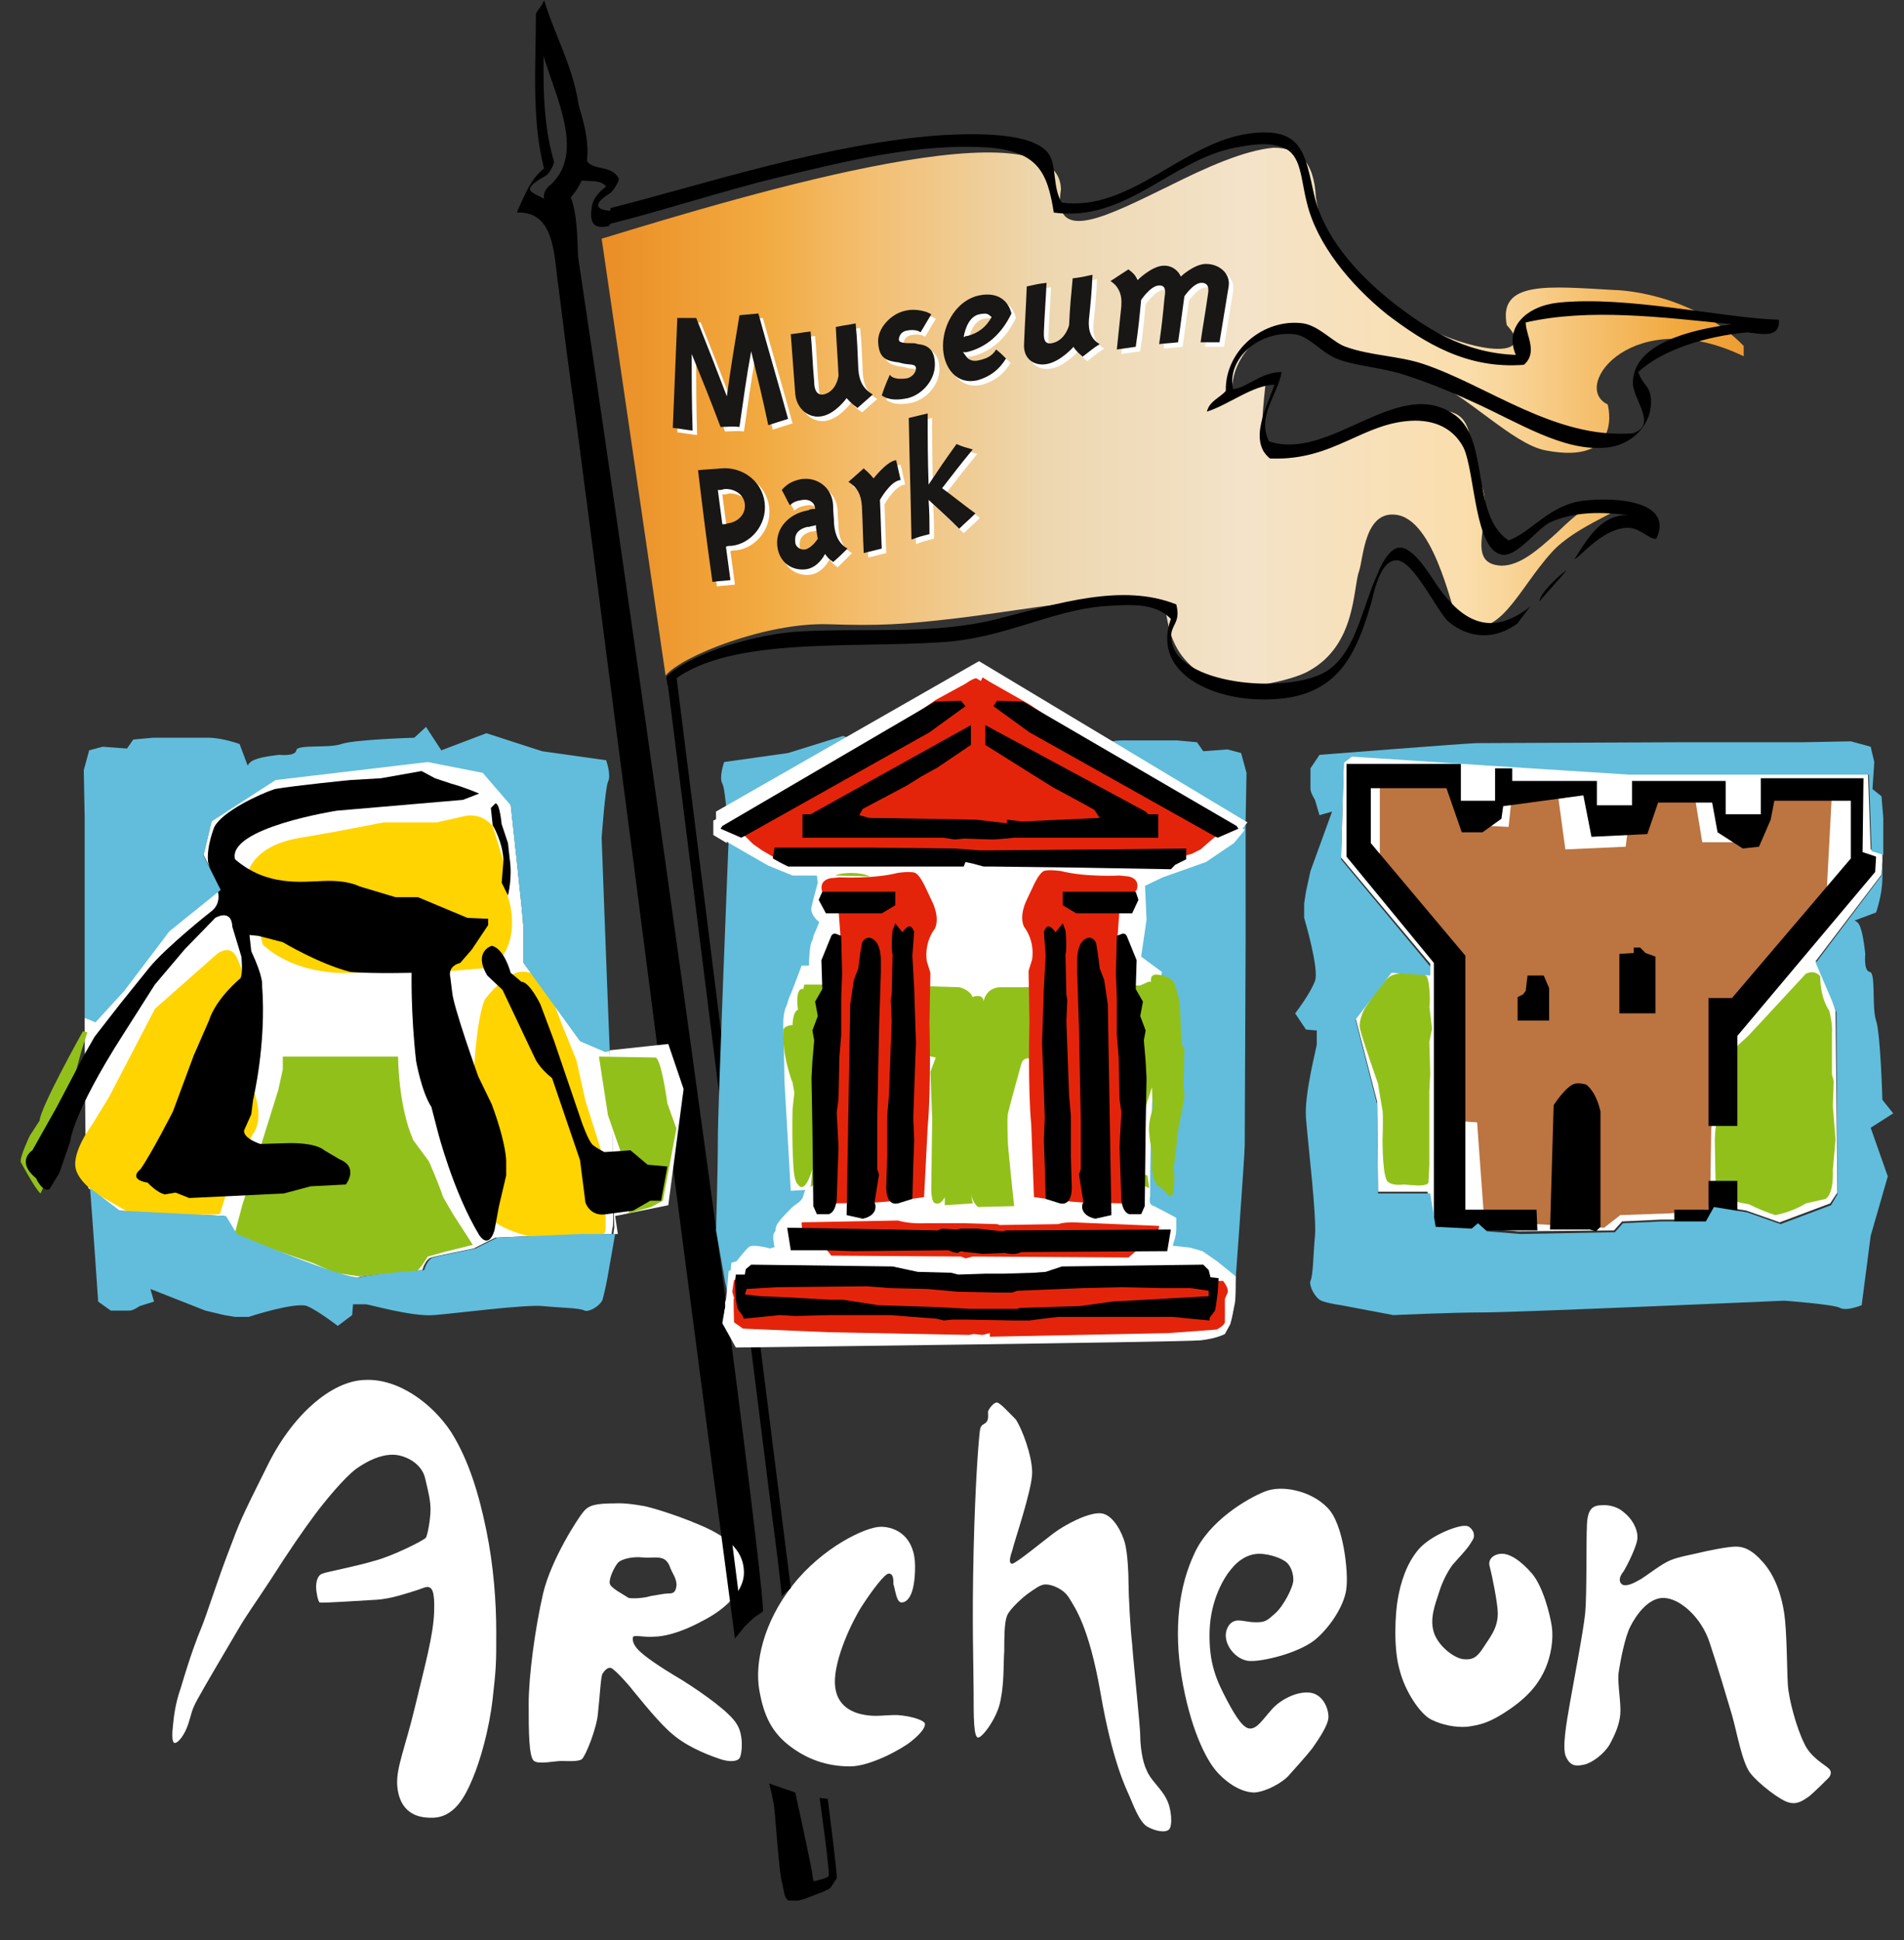
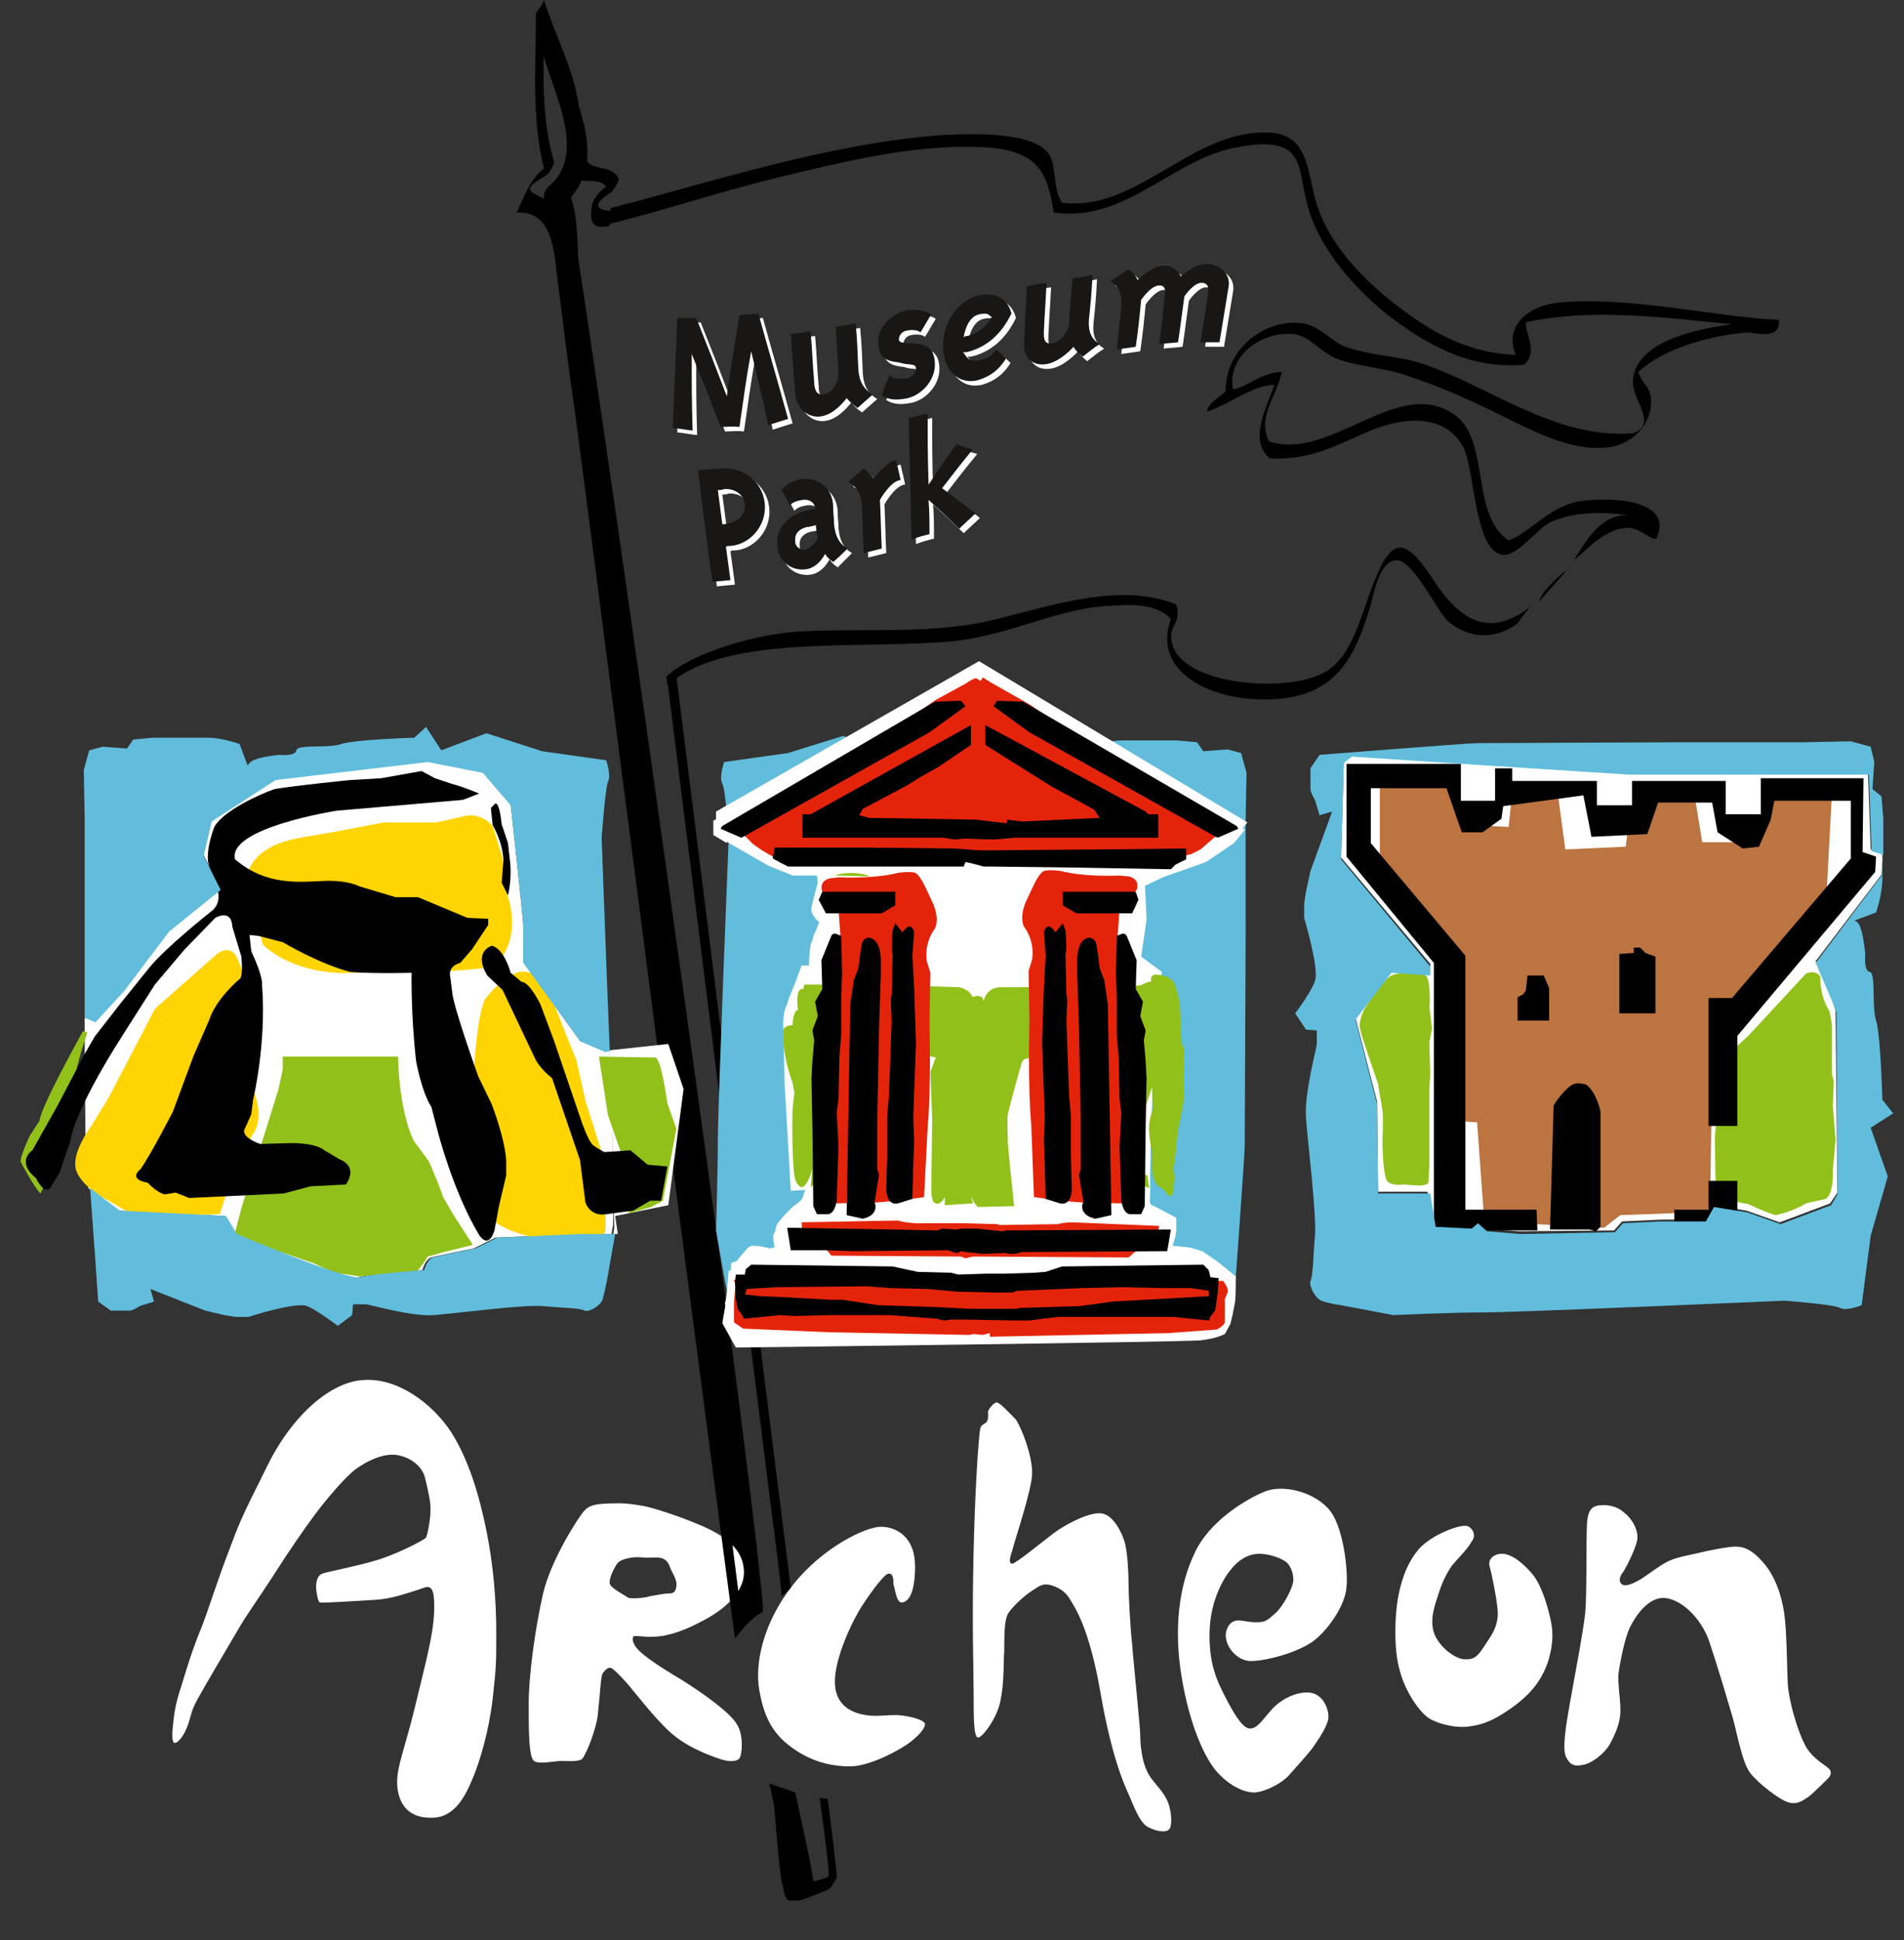
<svg xmlns="http://www.w3.org/2000/svg" xmlns:xlink="http://www.w3.org/1999/xlink" version="1.1" id="Layer_1" x="0px" y="0px" viewBox="0 0 211.4 215.4" style="enable-background:new 0 0 211.4 215.4;" xml:space="preserve">
  <rect x="0" y="0" width="211.4" height="215.4" fill="#333333" stroke="none" />
  <style type="text/css">
	.st0{clip-path:url(#SVGID_2_);}
	.st1{clip-path:url(#SVGID_4_);fill:url(#SVGID_5_);}
	.st2{clip-path:url(#SVGID_7_);}
	.st3{clip-path:url(#SVGID_7_);fill:#FFFFFF;}
	.st4{clip-path:url(#SVGID_7_);fill:#61BDDB;}
	.st5{fill:#FFFFFF;}
	.st6{clip-path:url(#SVGID_9_);fill:#FFFFFF;}
	.st7{clip-path:url(#SVGID_11_);fill:#FFFFFF;}
	.st8{clip-path:url(#SVGID_11_);fill:#E4240A;}
	.st9{clip-path:url(#SVGID_11_);fill:#92C01A;}
	.st10{clip-path:url(#SVGID_13_);}
	.st11{clip-path:url(#SVGID_13_);fill:#E4240A;}
	.st12{clip-path:url(#SVGID_15_);}
	.st13{clip-path:url(#SVGID_15_);fill:#E4240A;}
	.st14{clip-path:url(#SVGID_17_);}
	.st15{clip-path:url(#SVGID_19_);fill:#FFD400;}
	.st16{clip-path:url(#SVGID_19_);fill:#92C01A;}
	.st17{clip-path:url(#SVGID_19_);}
	.st18{fill:#BC7441;}
	.st19{clip-path:url(#SVGID_21_);fill:#92C01A;}
	.st20{fill:#92C01A;}
	.st21{fill:#61BDDB;}
	.st22{fill:#181716;}
	.st23{fill:none;}
</style>
  <g>
    <g>
      <defs>
        <rect id="SVGID_1_" x="2.3" width="207.8" height="211" />
      </defs>
      <clipPath id="SVGID_2_">
        <use xlink:href="#SVGID_1_" style="overflow:visible;" />
      </clipPath>
      <path class="st0" d="M59.8,3.8c0.6,4.9,6,12.9,1.1,16.9c-0.4,0.4-0.7,1.1-0.4,1.6c1.1,1.8,0.8,4.1,1.2,6.1    c0.3,1.8,2.8,3.8,2.6,1.9c-0.3-2.6,0.1-7.3-1.5-9.5c-0.1,0.6-0.1,1.3-0.2,1.9c6-5.4,0-13.2-1.1-19.4C61.5,2.2,59.7,2.6,59.8,3.8" />
      <path class="st0" d="M77.9,149.7c-5.2-40.6-11.1-81.4-15.7-122.1c-0.1-1.1,1.6-1.5,1.8-0.3c6.1,40.4,14.7,102.8,17.1,121    c2.3,17.7,3.8,30.5,3.6,30.6c-0.5,0.5-0.5,0-2.7,2.4" />
    </g>
    <g>
      <defs>
        <path id="SVGID_3_" d="M129.9,20.6c-6.8,3.3-13.1,6.7-12.1,0.4c-0.3-9.7-34,0.3-51,5.5L73.9,75c1.8-2.2,11.2-5.9,18-5.7     c5.9,0.2,8.5,0,13.8-0.6c7.8-0.9,16.7-2.8,22.9-2.1c1.8,0.2-0.6,6.2,7,9.4c1.8,0.8,7.8-0.4,9.7-1.5c5.3-2.9,4.9-9.2,5.6-11.1     c0.5-1.5,0.6-7,4.4-6.2c4.3,1,6.1,11.7,6.7,12c4.5,2.1,6.4-3.6,10.3-7.9c2.7-3,8.5-4.8,7.6-5.3c-2.3-1.3-4.7,0.9-7.1,3.2     c-2,1.8-4,3.6-6.1,3.6c-4.4-0.2-0.6-5.6-2.3-9.1c-2.5-5,2.1-11.7-13.8-5.9c-2.8,1-10.1,2.6-10.3,2.3c-0.6-1.2,0.3-8.2,0.3-8.2     l-3.8,2c-0.3-5,4.4-7.3,4.4-7.3c4.5,0.2,10.7,2.8,17,5.3c4.6,1.8,9.7,7.4,13.4,8.1c8.8,1.7,6.9-5.1,6.9-5.1     c-4.2-2,2.9-11.3,15.2-5.3l0-1.1c-6-6.2-14.4-6.3-14.4-6.3c-7.3-0.4-13-1.1-12,3.9c6,6.4-18.9,0.9-21.2-14.2     c-0.2-4.1-2-5.5-4.7-5.5C138.1,16.7,133.9,18.6,129.9,20.6" />
      </defs>
      <clipPath id="SVGID_4_">
        <use xlink:href="#SVGID_3_" style="overflow:visible;" />
      </clipPath>
      <linearGradient id="SVGID_5_" gradientUnits="userSpaceOnUse" x1="-189.344" y1="529.559" x2="-188.196" y2="529.559" gradientTransform="matrix(121.472 0 0 -121.472 23063.557 64370.48)">
        <stop offset="0" style="stop-color:#E98922" />
        <stop offset="0.147" style="stop-color:#F2AA40" />
        <stop offset="0.231" style="stop-color:#F3BE70" />
        <stop offset="0.374" style="stop-color:#EDD7B0" />
        <stop offset="0.534" style="stop-color:#F4E3C9" />
        <stop offset="0.678" style="stop-color:#F9DFB2" />
        <stop offset="0.712" style="stop-color:#FADEAC" />
        <stop offset="0.755" style="stop-color:#F8D293" />
        <stop offset="0.758" style="stop-color:#F8D191" />
        <stop offset="0.856" style="stop-color:#F3B251" />
        <stop offset="0.88" style="stop-color:#F2AA40" />
        <stop offset="0.992" style="stop-color:#EB9029" />
        <stop offset="1" style="stop-color:#EB8E27" />
      </linearGradient>
-       <rect x="66.7" y="11.3" class="st1" width="126.9" height="65.5" />
    </g>
    <g>
      <defs>
        <rect id="SVGID_6_" x="2.3" width="207.8" height="211" />
      </defs>
      <clipPath id="SVGID_7_">
        <use xlink:href="#SVGID_6_" style="overflow:visible;" />
      </clipPath>
      <path class="st2" d="M85.4,198c0,0,0.5,1.9,0.6,3c0.1,1,0.5,6.7,0.8,7.9c0.3,1.1,0.2,2.2,1.2,2.2c1.1-0.1,2.1-0.6,2.9-0.9    c0.9-0.3,1.3-0.6,1.3-0.6s0.6-0.9,0.7-1.1c0.1-0.3-1-8.8-1-8.8l-0.9-0.1c0,0,1.2,8.5,1,8.7c-0.2,0.2-1,0.4-1.4,0.5    c-0.3,0.1-0.3,0.1-0.4-0.7c-0.1-0.9-1.9-9.1-1.9-9.1L85.4,198z" />
      <path class="st3" d="M19.2,191.6c-0.2,1.8,0.1,1.9,0.2,1.9c0.4,0,1.1-0.9,1.5-2.1c0.4-1.2,0.3-1.4,1-2.7c0.7-1.3,3.6-6.2,4.6-7.9    c1-1.7,1.7-2.6,3.6-5.5c1.9-3,3.7-5.6,4.9-7.2c1.2-1.6,3.2-4,4.5-5c1.4-1,2.8-1.6,4.1-1.6c1.3,0,3.2,0.9,3.6,2.6    c0.4,1.7,0.6,2.5,0.6,3.5c0,1-0.3,2.7-0.5,3.1c-0.2,0.3-3.8,2.1-5.8,2.6c-2,0.6-5.2,1.2-5.7,1.4c-0.6,0.2-0.7,1-0.7,1.5    c0,0.5,0.2,1.6,0.4,1.7c0.2,0.1,4.5-0.2,6.3-0.3c1.7-0.1,3.6-0.8,4.3-1c0.7-0.2,1.2-0.5,1.5-0.4c0.3,0.1,0.7,0.3,0.6,2.8    c-0.1,2.6-1,5.8-2.1,10.4c-1.1,4.6-2.1,6.8-2,8.7c0.1,1.9,1,3.7,3.7,3.7c2.7,0.1,3.9-2.5,4.7-4.4c0.8-1.9,1.8-5.3,2.2-8.8    c0.4-3.5,0.4-4,0.4-7.4c0-3.4-0.3-7.4-1.1-11.3c-0.8-3.9-1.9-7.7-3.9-10.9c-2.1-3.2-5.9-6-9.6-5.8c-3.7,0.1-8.1,3.9-10.9,9.7    c-2.9,5.8-3,6.1-4.2,9.3c-1.2,3.1-2.5,7.2-3,8.4c-0.5,1.2-1.2,3-2.3,6.7C19.4,189.3,19.3,190.7,19.2,191.6" />
      <path class="st3" d="M75.7,186.5c-2.7-1.6-4.1-2.6-4.8-3.3c-0.7-0.7-0.7-1.3-0.6-1.5c0.2-0.2,1.4,0.1,2.3,0c0.9,0,2.7-0.3,5.3-1.7    c2.6-1.3,4.7-3.3,4.7-5.4c0-2.1-1.3-3.8-4.9-5.3c-2.8-1.2-5.6-2-6.2-2.1c-2.2-0.4-3.1-0.3-3.1-0.3c-2.3,0-3,0.2-3.6,0.9    c-0.6,0.7-3.6,5.3-4.5,9.1c-0.9,3.9-1.6,9.2-1.6,12.2c0,3,0,6,0.6,6.4c0.5,0.4,2.3,0,3,0c0.7,0,1.9,0.1,2.3-0.2s1.7-3.5,1.8-5.2    c0.2-1.7,0.3-4,0.5-4.3c0.2-0.3,0.6-0.8,1-0.6c0.4,0.2,1.8,1.7,2.4,2.5c0.7,0.8,2.9,3.7,4.7,5.1c1.8,1.4,4.1,2.2,5,2.5    c0.9,0.3,1.8,0.3,2.1-0.1c0.3-0.4,0.5-2.6-0.3-3.8C81.1,190.2,78.4,188.2,75.7,186.5 M67.7,175.8c-0.1-0.6,0.5-1.8,0.9-2.3    c0.5-0.5,1.8-0.7,2.7-0.6c0.9,0.1,1.6-0.1,2.2,0.1c0,0,0.6,0.1,0.9,1c0.2,0.6,0.8,1.3,0.7,2.1c-0.1,0.8-0.5,0.8-0.9,0.8    s-1.4,0.2-2,0.3c-0.6,0.2-1.8,0.3-2.4,0.2C69.2,177,67.8,176.3,67.7,175.8" />
      <path class="st3" d="M100.1,177.9c0.6,0,1.5-0.7,1.5-4c0-3.3-2.1-4.4-3.8-4.4c-1.7,0-6.5,2.3-9.8,6.5c-3.3,4.2-4.2,8.7-3.7,11.6    c0.5,2.9,1.4,4.8,3.6,6.4c2.2,1.6,4.4,2.1,6.5,2.1c2.2,0,5.7-1.9,6.8-2.8c1.1-0.9,1.5-1.5,1.5-1.9c0-0.4-1.5-0.9-3.1-1    c-1.6,0-2.2,0.2-3.5,0c-1.3-0.2-3.3-0.9-3.4-3.5c-0.1-2.7,1.9-6.9,3-8.6c1.1-1.7,2.6-3.7,3-3.6c0.5,0,0.5,0.7,0.5,1.2    C99.4,176.4,99.5,177.9,100.1,177.9" />
      <path class="st3" d="M110.7,155.7c-0.4,0-0.9,0.7-1,1c0,0.3,0.1,0.9-0.2,1.2c-0.3,0.3-0.6,0.2-0.7,0.9c-0.1,0.7-0.5,5.1-0.7,13.3    c-0.2,8.2,0,13.1,0,15.8c0,2.7,0,5,0.5,5c0.5,0,2.2-2.3,2.5-4.2c0.4-1.9,0.3-4,0.4-5.4c0-1.4,0-3.1,0.3-3.9    c0.3-0.8,1.9-2.2,2.5-2.6c0.6-0.4,1.2-0.9,1.8-0.9c0.7,0,2,0.5,2.6,1.5c0.6,1,2.2,3.1,3.5,10.6c1.3,7.5,2.8,10.5,3.2,11.4    c0.4,0.9,1.1,2.9,2,3.4c0.9,0.5,2,0.7,2.4,0.3c0.4-0.4,0.3-2.3-0.3-3.4c-0.6-1.2-1.8-2.1-2.2-3.2c-0.5-1-0.7-2.8-0.7-3.8    c0-1-0.8-8.6-0.9-10.2c-0.2-1.6-0.4-5.5-0.4-6.7c0-1.2-0.1-3.3-0.4-4.5c-0.3-1.1-1.3-3.2-2.7-3.3c-1.4-0.1-4,1.3-5.2,2.2    c-1.2,0.9-4.1,3.3-4.6,3.4c-0.5,0-0.2-0.9,0-1.5c0.1-0.6,2.2-6.7,2.2-8.6c0-1.9-1.1-4.8-1.8-5.9    C111.8,156.6,111.1,155.8,110.7,155.7" />
      <path class="st3" d="M136.1,181.4c-0.1,1.5,1.4,3.1,2.9,3c1.5,0,5.7-1,7.4-2.7c1.7-1.6,3-3.9,3.1-5.5c0.2-1.6-0.3-7-2.1-8.8    c-1.8-1.9-5.1-2.6-7-1.8c-2,0.8-6.2,3.3-7.8,6.9c-1.7,3.6-2.3,8.3-1.4,13.7c0.9,5.4,2.6,9.1,4,10.6c1.4,1.5,2.9,2.2,4.1,2.2    c1.3-0.1,3.1-1.1,3.8-1.9c0.7-0.8,1.9-2.1,2.6-3c0.7-1,1.8-2.6,1.8-3.5c0-0.9-0.6-2.6-2.2-2.7c-1.6-0.1-3.4,1-4.2,2    c-0.9,1-1.5,2-2.3,2c-0.7,0-1.5-1.1-2.6-3.2c-1.1-2.1-2-4-1.9-7.6c0.1-3.6,1.7-6.1,2.4-6.9c0.7-0.9,1.8-1.7,3.1-1.7    c1.3,0,2.7,0.6,3.1,1c0.4,0.4,0.7,1.1,0.7,1.9c0,0.8-1.1,2.9-2,3.7c-0.9,0.8-1.1,1-2.1,1c-1,0-1.3-0.2-2.1-0.2    C136.2,180,136.1,181.4,136.1,181.4" />
      <path class="st3" d="M162.7,169.4c-0.7-0.1-3.6,0.9-5.1,2.5c-1.5,1.7-2.1,3.9-2.4,5.6c-0.3,1.7-0.5,5.5,0.2,7.9    c0.6,2.4,2.3,4.9,3.5,5.5c1.2,0.6,2.7,0.9,4,0.8c1.4-0.2,2.5-0.4,4.8-2c2.3-1.6,3.3-3.1,3.9-4.5c0.6-1.4,0.9-3.2,0.7-4.6    c-0.2-1.4-1-4.5-2.2-5.9c-1.2-1.4-2.5-2.3-3.5-2.2c-1,0.1-1.4,0.8-1.2,1.4c0.2,0.7,0.9,4.1,0.9,5.2c0,1.7-0.9,2.7-1.6,3.8    c-0.7,1.1-1.2,1.4-2.2,1.3c-1-0.1-2.6-1.3-3.2-2.7c-0.7-1.7,0.1-3.5,0.5-4.8c0.4-1.3,1.1-2.5,1.5-3c0.5-0.6,1.6-1.7,2-2.4    c0.4-0.6,0.4-0.7,0.3-1.2C163.2,169.3,162.7,169.4,162.7,169.4" />
      <path class="st3" d="M178,167.1c-1.1,0-1.7,0.3-1.8,2.1c-0.1,1.9,0,7.9-0.2,9.9c-0.2,2-1.3,7.7-1.7,10c-0.4,2.3-0.9,5.1-0.4,6    c0.5,1,1.1,1,2,0.8c0.9-0.2,2.2-1.2,2.8-2.2c0.6-1.1,1.1-2.2,1.2-3.4c0.1-1.2-0.3-3.2-0.2-4.5c0.2-1.4,0.7-4,1.3-5.2    c0.6-1.2,2-3.3,3.8-3.2c1.8,0.1,4.1,2.2,5,4.9c0.9,2.7,2,6.4,2.5,8.1c0.5,1.7,1.1,5.2,2,6.4c0.9,1.2,3.4,3.1,4.3,3.3    c1,0.3,1.7-0.3,2.3-0.7c0.6-0.5,1.9-1.8,2.1-2c0.2-0.2,0.5-0.7,0-1.1c-0.4-0.4-2-1.2-2.7-2.8c-0.8-1.6-1.7-4.8-1.8-6.5    c-0.1-1.7-0.1-5.9-0.4-7.9c-0.3-2-1-4.1-2.3-5.6c-1.3-1.5-2.2-1.8-3.1-1.8s-3.3,0.5-4.1,0.7c-0.8,0.2-2.1,0.4-3.1,0.8    c-1,0.4-2.5,1.6-3.3,2.1c-0.7,0.4-1.6,0.9-2.1,0.6c-0.5-0.4-0.2-1,0.2-1.5c0.3-0.5,1.6-3,1.5-3.8c0-0.9-0.6-2-1.5-2.7    C179.3,167,178,167.1,178,167.1" />
      <path class="st2" d="M173.9,63.3c-0.1,0.3-2.2,2.5-3,3.5C171.1,65.7,172.8,64.2,173.9,63.3" />
      <path class="st2" d="M197.5,35.5c-6.3-0.2-16.8-2.7-24.5-1.9c-3.6,0.4-6,2.8-4.7,5.8c-5.8-0.2-10.1-3-14-6.1    c-3.8-3.1-7.3-7-8.4-11.7c-1-4.5-1.3-7.5-7-6.8c-7.5,0.9-13.3,8.7-21,7.7c-1.1-1.7-0.5-4.3-1.6-5.6c-1.9-2.2-7.8-2.1-11.7-1.9    c-12.7,0.9-26.2,5.4-36.8,8.1l-0.3,1.8c5.4-1.3,12.7-3.7,18.9-5.2c7.5-1.8,15.8-3.9,23.6-3.3c5.2,0.5,6.3,2.7,7,7.2    c8,1.1,13-5.8,20.1-7.2c1.6-0.3,3.7-0.7,5.4,0c2,0.8,1.9,3.4,2.6,6.1c1.1,4.6,4.8,9.1,8.9,12.4c4.2,3.2,8.9,6.1,15.2,5.6    c1.6-1.4,0.2-3.3,0.2-4.7c7-1.6,15-0.6,22.9,0.2c-4.7,0.6-11,2.2-11,6.5c0,1.9,2.8,4.7,0,5.6c-8.6,0.7-16.1-5.3-23.3-7.7    c-2.7-0.9-5.8-0.9-8.6-1.9c-1.4-0.5-2.9-2.3-4.7-2.6c-4.4-0.6-8.7,3-8.6,7.5c-0.7,0.8-1.8,1.1-2.1,2.3c2.5-0.8,5-2.9,7.5-3    c-0.7,2.2-3,6.2-0.5,8.2c7.2,0.3,10.3-4.1,16.1-4.2c2.6,0,4.4,1.1,5.4,3c1.3,2.8,1.2,11.6,4.4,11.9c1.7,0.1,3.9-3.1,5.4-3.7    c2.7-1.1,5.4-1.1,8.6-0.7c-3.1-0.2-4.7,2.7-6.1,4.9c0.8-0.4,3.3-3.6,6.1-3.5c1.3,0.1,2.4,1.4,3,1.2c1.9-4-4-4.7-8.2-4.2    c-3.7,0.5-5.7,3.5-8.2,4.4c-4.2-2.8-2.1-10.9-5.8-13.8c-6.3-4.8-13.9,5.1-20.8,2.8c-1.4-2.8,1-5.2,1.4-7.7c-2.3,0-3.9,1.8-5.4,1.9    c-0.7-3.4,2.9-6.5,6.8-6.1c1.7,0.2,3,2.1,4.9,2.8c2.2,0.8,5.1,0.9,7.9,1.9c2.4,0.8,4.6,1.7,7,2.8c5.1,2.3,10,5.5,14.7,5.1    c3.1-0.2,5.3-2.7,5.1-5.4c-0.1-1.5-0.9-1.5-1.4-3c2.7-2.5,7.6-4,12.1-4.4C195.3,37,197.7,37.7,197.5,35.5" />
      <path class="st2" d="M169.7,67.5c-4.6,3.5-7.7,0.9-10-2.3c-0.9-1.3-2.8-4.6-4.4-4.4c-1.1,0.1-2.1,2.2-2.3,2.8    c-1.8,3.9-2.4,8.5-5.4,10.7c-3.7,2.8-16.5,2-17.5-3c-0.4-2,1.1-1.9,0.5-4.2c-6-2.4-13.1-0.1-19.8,1.6c-7.1,1.8-14.2,1-21.9,1.4    c-4.4,0.2-11.9,2.2-14.9,5l0.1,1c6-5.5,19.8-4.1,30.4-4.8c6.9-0.4,12.1-3.5,18-4c3.1-0.2,5.7-0.4,7.5,1.4c-2,5.7,3.8,8.5,8.9,8.9    c9,0.6,11.4-4,13.3-10.5c0.3-1,0.9-4.8,2.8-4.9c1.9-0.1,4.5,5.6,5.8,6.8c2.4,2,5.3,2,7.7,0.2C168.8,68.7,170.6,66.5,169.7,67.5" />
      <path class="st2" d="M64.8,44.5c-0.6-4.8-1.2-9.6-1.9-14.4c-0.1-1.1-0.3-2.3-0.4-3.4c0-0.2,0-0.3-0.1-0.5    c-0.2-1.5-0.3-1.6-0.8-2.9c-0.8-2.1-5.1-1.5-1-3.8c0.3-0.1,1-1.3,0.9-1.6c-1.3-4.4-1.2-9.2-1.1-13.9c0.8,1.9,1.8,3.6,2.4,5.6    c1,3.1,1.1,7.2,1.4,10.4c0,0,0,0,0,0c1.4,0.2,2.4-0.1,3.1,0.7c-0.8,0.6-1.5,1.4-1.6,2.3c-0.3,2,0.4,2.4,1.9,2.1l1.1-1.7    c-1.5,0.1-3.8-0.2-0.9-2c0.2-0.1,1-1.3,0.9-1.6c-1-1.8-3.5-0.5-3.8-2.7c-0.2-1.7-0.4-3.4-0.6-5.1C63.7,7.5,61.7,4.2,60.4,0    c0,0,0,0,0,0.1c-0.1,0.1-0.1,0.2-0.2,0.4c-0.3,0.4-0.7,0.9-0.7,1.1c0,5.6-0.5,11.6,0.9,17.1c-1.5,1.2-2,2.7-2.9,4.6    c0,0-0.1,0.3-0.1,0.3c4.3-0.2,4.1,5,4.6,8.2c0.6,4.8,1.2,9.6,1.9,14.4c2.2,16.7,4.3,33.3,6.5,50c3.7,28.7,7.4,57.1,11.2,85.7    l0.9-1.1c-1.1-8.8-2.2-17.2-3.3-26C74.3,118,69.5,81.3,64.8,44.5" />
      <path class="st2" d="M75,74.3l-1,0.9c0,0.1,0,0.3,0.1,0.4c3.9,31.1,7.7,61.4,11.6,92.5c0.4,3,0.8,6.1,1.1,9.1l1-0.9    c-4.3-34-8.4-67.2-12.7-101.2C75.1,74.8,75,74.5,75,74.3" />
      <path class="st3" d="M75.9,120.9l-1.7-5l-6.5,0.7c0.2,4.7,0.3,8.5,0.3,9.6c0,3.6,0.2,10.1,0.2,10.1l-0.1,0.7h0.5l-0.3-2l5.9-1.2    L75.9,120.9z" />
      <path class="st3" d="M68,126.2c0-1.2-0.1-5-0.3-9.6l-0.5,0.1l-2.8-1.2l-6.3-8.7v-4c0-0.8-1.4-13.5-1.4-13.5l-3.1-3.6l-6.1-1.2    l-16.9,2l-7.1,4.6l-0.9,3.8l1.9,3.8l-5.7,4.6l-5,6.6l-3.1,3.4L9.4,113c0,6.2,0.1,13.4,0.1,14c0,0.3,0.1,2.4,0.3,4.9l3.3,2.5    l11.8,0.6l1.2,2c0,0,12.3,5.2,13.7,4.8c1.4-0.4,7.1-0.8,7.1-0.8s0.3-1.2,1-1.4c0.7-0.2,4.7-1,4.7-1l2.4-1.2l9-0.4h3.9l0.1-0.7    C68.2,136.3,68,129.8,68,126.2" />
      <path class="st4" d="M136.3,83.2l-2.7,0.2l-0.7-1l-2.2-0.2h-2h-4.1c-1.6,0-3.5,0.7-3.5,0.7l-0.9,2.4c0,0-0.1-0.5-0.9-0.7    c-0.7-0.2-2.6-0.5-2.6-0.5s-1.7,0.2-1.9-0.5c-0.1-0.7-3.6-0.2-5-0.7c-1.4-0.5-8.1-0.7-8.1-0.7l-1.4-1.2l-1.7,2.6l-5-1.9l-6.1,1.9    l-7.1,1c0,0-0.6,1.7-0.2,2.4c0.4,0.7,0.7,6.2,0.7,6.2s-1.2,29.7-1.2,33.3s-0.2,10.1-0.2,10.1l1,5.7c0,0,0.3,1.4,0.5,2.2    c0.2,0.7,1.5,1.4,2,1.2c0.5-0.2,2.6-0.2,4.6-0.5c2-0.2,9.6,0.7,12.1,1c2.5,0.2,7.2-1.2,7.6-1.2h1.4l0.1,1.2l1.6,1.2    c0,0,2.1-1.7,3.3-2.2c1.3-0.5,6.5,1.2,6.5,1.2h1.5l1.3-0.2l2.1-0.5l6.1-2.4l-0.4,1.4l1.6,0.5c0,0,0.7,0.5,1.1,0.5h2.1l1.4-1    c0,0,1.2-16.5,1.2-17.5c0-0.9,0.1-21.8,0.1-22.8V91.1l0.1-5.3l-0.6-2.2L136.3,83.2z" />
      <path class="st3" d="M108.7,73.4l29.8,17.9l-1.2,1.5l-3.1,2.1l-4.8,1.7l-2.3,1.1l0.2,4.4l-0.6,4.1l2.3,1.7l-0.6,5.1    c0,0,0.2,2.4,0.1,3.9c-0.1,1.5-0.5,4-0.5,4l-0.2,4.2l-0.1,5.3v2.4c0,0-0.2,0.8,0.2,1c0.5,0.2,2.7,1.4,2.7,1.4v1.2    c0,0.5-0.1,0.9-0.1,0.9l-0.3,1l1.9,0.2l1.4,0.4l1.6,1.1l2.1,1.7v1.1c0,0,0,1.4-0.1,1.9c-0.1,0.6-0.3,1.3-0.3,1.3l-0.6,1.1    c0,0-0.9,0.5-2.7,0.7c-1.8,0.2-51.6,0.8-51.6,0.8l-1.5-2.7c0,0,0.3-2.2,0.5-2.6c0.1-0.5,0.3-3.1,0.3-3.1l0.6-0.2    c0,0,0.9-1.2,1.4-1.6c0.5-0.3,2.3,0.2,2.3,0.2l1-0.3c0,0-0.6-1.6-0.3-2.2c0.2-0.6,1.9-2.2,1.9-2.2s1-0.6,1.1-1.1    c0.1-0.6,0.6-1.6,0.6-1.6l-1.7,0.1l-0.7-12.1l-0.1-5.6c0,0-0.1-1.7,0.3-2.8c0.5-1.1,1.4-3.6,1.4-3.6h1.1c0,0,0-3,0.3-3.5    c0.3-0.6,0.9-2.2,0.9-2.2s-1.1-0.8-0.9-1.7c0.2-0.9,0.7-2.7,0.7-2.7l-0.1-0.8h-2.7l-2.7-1.1l-6.1-3.5v-1.6L108.7,73.4z" />
    </g>
    <polygon class="st5" points="207.4,85.8 180.8,85.8 165.2,84.8 150.1,83.7 149.2,84.5 148.9,95.2 158.8,107 158.8,108.1    154.5,107.8 150.5,113 152.9,122.3 153,132.3 158.5,132.3 159.1,136 163.1,136.2 163.9,135.6 164.9,136.4 168.6,136.7 179.2,136.6    180.1,135.6 184.4,135.4 189.3,135.4 190.2,133.8 193.9,134.4 197.6,135.7 203.2,133.6 204,132.4 203.8,112.2 203.4,110.9    201.6,106.7 208.9,97.1 209,95.6 209,94.7 207.7,94.3  " />
    <g>
      <defs>
        <rect id="SVGID_8_" x="2.3" width="207.8" height="211" />
      </defs>
      <clipPath id="SVGID_9_">
        <use xlink:href="#SVGID_8_" style="overflow:visible;" />
      </clipPath>
      <path class="st6" d="M79.2,91.1v1.6l1.5,0.9c-0.1-0.7-0.2-2-0.3-3.1L79.2,91.1z" />
      <path class="st6" d="M135.3,146.5h-2.1c-0.4,0-1.1-0.5-1.1-0.5l-1.6-0.5l0.4-1.4l-6.1,2.4l-2.1,0.5l-1.3,0.2h-1.5    c0,0-5.2-1.7-6.5-1.2c-1.2,0.5-3.3,2.2-3.3,2.2l-1.6-1.2l-0.1-1.2h-1.4c-0.4,0-5.1,1.4-7.6,1.2c-2.5-0.2-10.1-1.2-12.1-1    c-2,0.2-4.1,0.2-4.6,0.5c-0.5,0.2-1.7-0.5-2-1.2c0-0.1-0.1-0.3-0.1-0.5c-0.2,0.8-0.4,2.1-0.4,2.1l1.5,2.7c0,0,49.7-0.6,51.6-0.8    c1.8-0.2,2.7-0.7,2.7-0.7l0.6-1.1c0,0,0.2-0.7,0.3-1.3c0.1-0.6,0.1-1.9,0.1-1.9v-1.1l-0.1-0.1c-0.1,1.8-0.2,2.9-0.2,2.9    L135.3,146.5z" />
      <path class="st6" d="M100.1,81.8l1.4,1.2c0,0,6.7,0.2,8.1,0.7c1.4,0.5,4.9,0,5,0.7c0.1,0.7,1.9,0.5,1.9,0.5s1.9,0.2,2.6,0.5    c0.8,0.2,0.9,0.7,0.9,0.7l0.9-2.4c0,0,1.2-0.5,2.5-0.6l-14.8-8.9l-14.7,8.5l4.6,1.8L100.1,81.8z" />
    </g>
    <polygon class="st5" points="138,92.4 138.2,92.1 138,92  " />
    <g>
      <defs>
        <rect id="SVGID_10_" x="2.3" width="207.8" height="211" />
      </defs>
      <clipPath id="SVGID_11_">
        <use xlink:href="#SVGID_10_" style="overflow:visible;" />
      </clipPath>
      <path class="st7" d="M123.3,83.1c-1.3,0.2-2.5,0.6-2.5,0.6l-0.9,2.4c0,0-0.1-0.5-0.9-0.7c-0.7-0.2-2.6-0.5-2.6-0.5    s-1.7,0.2-1.9-0.5c-0.1-0.7-3.6-0.2-5-0.7c-1.4-0.5-8.1-0.7-8.1-0.7l-1.4-1.2l-1.7,2.6l-4.6-1.8l-13.4,7.7    c0.1,1.2,0.2,2.4,0.3,3.1l4.7,2.7l2.7,1.1h2.7l0.1,0.8c0,0-0.5,1.8-0.7,2.7c-0.2,0.9,0.9,1.7,0.9,1.7s-0.6,1.6-0.9,2.2    c-0.3,0.6-0.3,3.5-0.3,3.5h-1.1c0,0-0.9,2.5-1.4,3.6c-0.5,1.1-0.3,2.8-0.3,2.8l0.1,5.6l0.7,12.1l1.7-0.1c0,0-0.5,1-0.6,1.6    c-0.1,0.6-1.1,1.1-1.1,1.1s-1.7,1.6-1.9,2.2c-0.2,0.6,0.3,2.2,0.3,2.2l-1,0.3c0,0-1.8-0.6-2.3-0.2c-0.5,0.3-1.4,1.6-1.4,1.6    l-0.6,0.2c0,0-0.2,2.6-0.3,3.1c0,0.1-0.1,0.3-0.1,0.5c0,0.2,0.1,0.4,0.1,0.5c0.2,0.7,1.5,1.4,2,1.2c0.5-0.2,2.6-0.2,4.6-0.5    c2-0.2,9.6,0.7,12.1,1c2.5,0.2,7.2-1.2,7.6-1.2h1.4l0.1,1.2l1.6,1.2c0,0,2.1-1.7,3.3-2.2c1.3-0.5,6.5,1.2,6.5,1.2h1.5l1.2-0.2    l2.1-0.5l6.1-2.4l-0.4,1.4l1.6,0.5c0,0,0.8,0.5,1.1,0.5h2.1l1.4-1c0,0,0.1-1.2,0.2-2.9l-1.9-1.6l-1.6-1.1l-1.4-0.4l-1.9-0.2l0.3-1    c0,0,0.1-0.5,0.1-0.9V136l-2.7-1.4c-0.5-0.2-0.2-1-0.2-1v-2.4l0.1-5.3l0.2-4.2c0,0,0.3-2.5,0.5-4c0.1-1.5-0.1-3.9-0.1-3.9l0.6-5.1    l-2.3-1.7l0.6-4.1l-0.2-4.4l2.3-1.1l4.8-1.7l3.1-2.1l1-1.2V92L123.3,83.1z" />
      <path class="st8" d="M107.5,75.7c0,0,0.6-0.4,0.9-0.4l0.5,0.3l0.2-0.4l0.8,0.5l4.4,2.5l21.3,14.3l-0.8,0.5l-0.7,0.6l-0.8,0.7    l-1,0.5l-0.7,0.2l-44.5-0.1l-1.3,0.2l-1.2-0.7l-1-0.7l-1.2-1.2l21.5-14.8l3.3-1.8L107.5,75.7z" />
      <path class="st9" d="M109.2,111.2c0,0,0.2-1.5,1.8-1.6h2.5l13.1-0.2l0.9-0.4h0.3c0,0-0.2-0.9,0.7-0.8c0,0,1.5,0.1,1.9,1    c0,0,0.5,1.3,0.6,2.5l0.2,4.2l0.3,0.5l-0.1,4l0.1,1.4c0,0-0.2,1.2-0.4,2.2c0,0-0.4,1.7-0.4,2.4l-0.2,1.9l-0.2,1.4l0.1,1.1l-0.1,1    c0,0,0.2,0.9-0.5,1l-0.5-0.6c0,0-0.3-0.3-0.9-0.7c0,0-0.6-0.9-0.5-2.4v-1.4c0,0-0.2-0.5-0.3-1.9c0,0-0.2-1,0.4-2.7l-0.1-2.4    l-0.8,2.5l-0.3,7.1l0.6,0.2l0.2,1.4l-1.4-0.6l-11.4-13.6l-0.6-0.2c0,0-0.6-0.1-0.8,0.6c0,0-1.4,5-1.5,5.6c-0.1,0.6,0,2.7,0,3.1    c0,0.5,0.7,7.1,0.7,7.1l-4,0.1c0,0-0.6-0.4-0.8-1.5l0.2,1.1l-3.1,0.2v-0.9c0,0-0.5,1.1-1.2,0.6c0,0-0.3-0.2-0.3-1.5l0.1-7.8    l-0.2-5.2l0.6-1.6l-1-0.2l-12.3,14.1l-0.6,0.5l0.2-2c0,0-0.8,2.9-1.6,1.7c0,0-0.4-0.2-0.5-1.9c0,0-0.2-2.6-0.1-6.5l0.2-1.8    l-0.2-1.1c0,0-1.2-3-1-5.7c0,0-0.2-0.6,1-0.7c0,0,0-1.5,0.6-1.7c0,0-0.4-2.5,0.6-2.3l0.1-0.5h1.4l12.6,0.2l3.2,0.1    c0,0,1.1,0.2,1.5,1.1C108.1,110.6,109.2,110.3,109.2,111.2" />
      <path class="st8" d="M89,135.7l0.1,2l2.4,0.7l0.8,1l14.4,0.1l0.5,0.2l0.8-0.2h0.7l16.6,0.1l1.4-1.2l1.9-1.7l0.1-0.6l-9.6-0.4    c0,0-1.1,0-1.6,0.2l-6.5,0.1l-0.3-0.1l-3.6-0.1h-4.4c0,0-1.7,0.1-3-0.3L89,135.7z" />
-       <path class="st8" d="M81.5,146.8l1,0.7l9.5,0.4l15.6,0.3l0.5-0.1l1,0.1l0.8-0.2v0.4l19.8-0.4l5.4-0.4c0,0,0.8-0.4,0.9-0.8v-2.6    l0.3-0.7c0,0,0.2-0.4-0.5-1.3l-18.8,0.1l-9.2,0.3l-11.8-0.7l-11.8,0.1l-2.7,0.1l-0.2,1.3l0.2,0.7C81.4,144,81.5,146.6,81.5,146.8" />
+       <path class="st8" d="M81.5,146.8l1,0.7l9.5,0.4l15.6,0.3l0.5-0.1l1,0.1l0.8-0.2v0.4l19.8-0.4l5.4-0.4c0,0,0.8-0.4,0.9-0.8v-2.6    l0.3-0.7c0,0,0.2-0.4-0.5-1.3l-18.8,0.1l-9.2,0.3l-11.8-0.7l-11.8,0.1l-2.7,0.1l0.2,0.7C81.4,144,81.5,146.6,81.5,146.8" />
    </g>
    <path d="M123.5,144.5l-3.6,0.5l-6.7,0.2l-0.2,0.1l-5.4,0l-3.8-0.2l-6.3-0.2l-3.9-0.6h-1.3l-5.4-0.3l-2.5-0.1l-1.7-0.2l0.2-0.6   l3.3-0.2l10.1-0.1l2.5,0.2l4.2,0.1l3.3,0.3l4.4,0.1h1.7l0.5-0.2l2.5-0.1l4.8-0.2l4.3-0.1l4.5,0.1l3.2,0l1.4,0.2l0.6,0.1l0,0.6   L123.5,144.5z M134.4,141.8l-0.2-0.8l-0.6-0.6l-15.7,0.2l-1.8,0.6l-1.4,0.1l-3.2,0.1h-2l-3.1,0.1l-0.8-0.2l-3.7-0.1l-2.8-0.6   l-15.7-0.2l-0.6,0.5l-0.1,0.6h-1l-0.1,0.8l0.1,2l0.2,1l0.5,0.7l0.2,0.4l4-0.4l1.7,0.1l3.9-0.1l6.6,0l5.2,0.4l0.8,0.2l0.9-0.1h1.7   l5.2,0.1l1.7,0l1.5-0.2l1.7-0.2l12.7,0l2,0.2l2.1,0.2v-0.3l0.6-0.8l0.1-0.5l0.2-1.5l0.1-1.6L134.4,141.8z" />
    <g>
      <defs>
        <rect id="SVGID_12_" x="2.3" width="207.8" height="211" />
      </defs>
      <clipPath id="SVGID_13_">
        <use xlink:href="#SVGID_12_" style="overflow:visible;" />
      </clipPath>
      <path class="st10" d="M87.4,136.3l11.7,0.2l5,0.1l0.5-0.2l1.6,0.1l0.5-0.1h1.8l2.8,0.3l0.4-0.1l18.3-0.1l-0.4,2.4l-16.2,0.1    c0,0-0.7,0.4-1.8,0.1l-2.5,0.1l-0.8-0.1l-1.1-0.1l-0.5-0.1l-0.4,0.2l-0.5-0.1l-0.5-0.2l-10.5,0.1l-3.2-0.1h-2.8h-1L87.4,136.3z" />
      <path class="st11" d="M114.8,132.9l1.4,0.2l2.7,0.3l1.3,0.1l4.6,0.1l1.7-1.5l-2.4-28.4l0.2-2.7l1.9-2.2c0,0,0.5-1.2-0.9-1.5    l-1-0.1c0,0-3.8,0.2-6.5-0.5c0,0-1.4-0.2-1.9,0c-0.5,0.2-1.1,1.5-1.1,1.5l-0.8,1.7c0,0-0.9,1.7-0.3,3c0,0,1.2,1.4,0.9,3.6    l-0.4,1.3l0.1,5.6c0,0-0.2,7.3,0.2,11.5L114.8,132.9z" />
      <path class="st10" d="M117.2,103.5l0.8-1l0.3,0.8c0,0,0.2,1.9,0,2.7l0.1,4.4l0.1,0.6l-0.1,2.4l0.3,8.2l0.2,2.3v1.5v3l0.1,3.4    c0,0,0.1,2.1-1.3,1.8l-1.6-0.5l-0.1-3.7l-0.1-2.8l0.1-2.5l-0.1-3l-0.2-5.3l0.2-6.1l0.2-3.6l-0.2-2.7    C116,103.4,116.2,102.1,117.2,103.5" />
    </g>
    <polygon points="118,100.5 119.5,101.4 125.7,101.4 126.4,99.9 126.1,99 118,99  " />
    <g>
      <defs>
        <rect id="SVGID_14_" x="2.3" width="207.8" height="211" />
      </defs>
      <clipPath id="SVGID_15_">
        <use xlink:href="#SVGID_14_" style="overflow:visible;" />
      </clipPath>
      <path class="st12" d="M127.1,133.9l0.1-8.7l0.1-5.5l-0.1-1.9l-0.2-2.3l0.2-1.1l-0.6-1.6l0.3-1.6l-0.8-1.4l0.1-3.2l-1.1-2.7    c0,0-0.2-0.4-0.6-0.2l-0.5,0.2l-0.1,4.2l0.1,2.7v4.1l0.2,2.4l0.1,4.7l0.2,1.5l-0.2,3.8l0.2,5.9c0,0,0.1,1.4,0.9,1.6h1.3    L127.1,133.9z" />
      <path class="st12" d="M121.6,135.3l1.8-0.4l-0.4-23.4l-0.4-2.7l-0.5-1.3l-0.2-1.6l-0.2-1.2c0,0-0.2-0.6-0.8-0.6    c-0.6,0.1-1.2,0.6-1.3,2.3v1.6l0.2,6.2l0.2,10.2v5.4l-0.2,0.6l0.5,3.1C120.1,133.6,119.8,134.9,121.6,135.3" />
      <path class="st13" d="M102.6,132.9l-1.4,0.2l-2.7,0.3l-1.3,0.1l-4.6,0.1l-1.7-1.5l2.4-28.4l-0.2-2.7L91.3,99c0,0-0.5-1.2,0.9-1.5    l1-0.1c0,0,3.8,0.2,6.5-0.5c0,0,1.4-0.2,1.9,0c0.5,0.2,1.1,1.5,1.1,1.5l0.8,1.7c0,0,0.9,1.7,0.3,3c0,0-1.2,1.4-0.9,3.6l0.4,1.3    l-0.1,5.6c0,0,0.2,7.3-0.2,11.5L102.6,132.9z" />
      <path class="st12" d="M100.2,103.5l-0.8-1l-0.3,0.8c0,0-0.2,1.9,0,2.7l-0.1,4.4l-0.1,0.6l0.1,2.4l-0.3,8.2l-0.2,2.3v1.5v3    l-0.1,3.4c0,0-0.1,2.1,1.3,1.8l1.6-0.5l0.1-3.7l0.1-2.8l-0.1-2.5l0.1-3l0.2-5.3l-0.2-6.1l-0.2-3.6l0.2-2.7    C101.4,103.4,101.2,102.1,100.2,103.5" />
    </g>
    <polygon points="99.4,100.5 97.9,101.4 91.7,101.4 90.9,99.9 91.3,99 99.4,99  " />
    <g>
      <defs>
        <rect id="SVGID_16_" x="2.3" width="207.8" height="211" />
      </defs>
      <clipPath id="SVGID_17_">
        <use xlink:href="#SVGID_16_" style="overflow:visible;" />
      </clipPath>
      <path class="st14" d="M90.3,133.9l-0.1-8.7l-0.1-5.5l0.1-1.9l0.2-2.3l-0.2-1.1l0.6-1.6l-0.3-1.6l0.8-1.4l-0.1-3.2l1.1-2.7    c0,0,0.2-0.4,0.6-0.2l0.5,0.2l0.1,4.2l-0.1,2.7v4.1l-0.2,2.4l-0.1,4.7l-0.2,1.5l0.2,3.8l-0.2,5.9c0,0-0.1,1.4-0.9,1.6h-1.3    L90.3,133.9z" />
      <path class="st14" d="M95.8,135.3l-1.8-0.4l0.4-23.4l0.4-2.7l0.5-1.3l0.2-1.6l0.2-1.2c0,0,0.2-0.6,0.8-0.6    c0.6,0.1,1.2,0.6,1.3,2.3v1.6l-0.2,6.2l-0.2,10.2v5.4l0.2,0.6l-0.5,3.1C97.2,133.6,97.6,134.9,95.8,135.3" />
    </g>
    <polygon points="107.2,78.4 106.7,77.8 103.8,77.9 80.2,91.7 80,92 82.3,93 82.7,92.8 103.2,81.3  " />
    <polygon points="89.1,90.4 89.1,93 104.7,93 106,93.2 107,93.1 110.2,93.2 111.6,93.1 112.6,93 128.6,93 128.6,90.4 127.5,90.4    127.2,90.1 109.4,80.5 109.4,82.7 113.7,85.4 116.9,87.4 119.5,88.8 121.5,89.9 122.1,90.8 113.5,91.2 111.8,91 111.8,91.4    108.4,91 102.8,90.9 96.5,90.8 95.4,90.5 95.8,89.8 100.7,87.2 102.3,86.2 104.1,85.2 107.8,82.7 107.8,80.5 90,90.4  " />
    <polygon points="86,94.1 96.7,94.1 106,94.2 108.7,94.4 110.4,94.4 122.1,94.3 131.7,94.2 131.7,95.4 130.5,96 130,96.5    118.2,96.3 110,96.2 109.2,96.2 108.1,95.9 107.2,95.7 107,96.2 96.7,96.2 87.5,96.2 86.7,95.8 85.8,95.3  " />
    <polygon points="110.3,78.4 110.7,77.8 113.6,77.9 137.3,91.7 137.5,92 135.2,93 134.8,92.8 114.3,81.3  " />
    <g>
      <defs>
        <rect id="SVGID_18_" x="2.3" width="207.8" height="211" />
      </defs>
      <clipPath id="SVGID_19_">
        <use xlink:href="#SVGID_18_" style="overflow:visible;" />
      </clipPath>
      <path class="st15" d="M24.1,105.9l-6.9,6.1l-5.1,9.8l-1.9,3.1c0,0-2.2,2.9-1.8,4.8c0,0,0.2,1.7,3.3,3.4L15,135l9.4-0.2l0.7-2.2    L28,126c0,0,1.5-1.5,0.1-5.1l-0.8-12l-0.7-1.9C26.5,107,26.1,104.5,24.1,105.9" />
      <path class="st15" d="M39,108c0,0-5.8,0.5-9.8-3.1l-1.9-6.9c0,0-0.2-4,6.1-5l4-0.7l5.2-1h5.9l3.1-0.7c0,0,1.7-0.5,3.1,1.1l1.2,3.9    l0.5,4c0,0,1.6,4.3-1.2,7.3l-1.6,0.6l-4.7,0.4L39,108z" />
      <path class="st15" d="M52.6,119.5c0,0,0.2-5.9,1.2-8.5c0,0,1.1-1.5,2.2-2.2c1-0.6,1.7-1.7,4.5-0.1l1.8,4.8l1.7,4.2l1,4.5l1.8,5.7    l0.4,6.3c0,0,0.1,1.9,0,2.5c-0.1,0.6-2.4,1.5-2.4,1.5s-6.9-0.4-9.8-2.5C54.9,135.4,52.6,119.5,52.6,119.5" />
      <path class="st16" d="M72.7,117.4l-6.2-0.1l1,6.5l2.4,6.9l-0.1,4l2.5-0.7l1.3-0.7l1.5-8l-1-2.8C74.1,122.5,73.4,117.2,72.7,117.4" />
      <path class="st16" d="M31.4,117.3h12.8c0,0,0,5.5,1.7,9.3l1.7,2.3c0,0,1,2.2,1.6,4l1.1,1.9l2.2,3.4l-3.2,0.8l-1.8,0.5    c0,0-0.8,1.3-1.2,1.6l-6.4,0.6l-2.7-0.4l-2.5-1.1l-3.8-1.3l-3.6-1.3c0,0-1,0-1.2-0.8l0.8-3l4-12.8l0.5-2.3V117.3z" />
      <path class="st16" d="M9.2,114.5c0,0-4.7,8.4-4.8,9.9l-1.1,1.7c0,0-1.1,2.3-1,2.9c0,0,1.6,3,2.2,3.5l0.8-1.8L9,116.8l0.7-2.2    L9.2,114.5z" />
      <path class="st17" d="M46.8,85.6l-4.5,0.8l-3.4,0.2c0,0-6.1,0.6-8.4,1c-1.8,0.6-5.8,2.5-6.7,4.2c0,0-0.9,2.2-0.7,3.9l0.6,2.1    c0,0,1.5,2.2-0.4,3.5c0,0-4.8,3.8-6.7,6.1l-3.3,4.1l-2.8,3.6l-1.2,2.1l-3,5.7l-2.7,4.8c0,0-1.9,1.2,0.4,3.1c0,0,0.7,1.6,1.5,1.2    l1.1-1.8l1.2-3.5c0,0,0.2-3,5.9-11.9l3.5-5.5l3.3-3.9l3.4-3.5c0,0,1.8-1.1,1.9,1l1,3.3c0,0,0.2,1.8-0.1,2.4c0,0-2.7,2.2-3.5,4.7    l-1.7,3.9l-2.3,6.2c0,0-2.4,4.7-3.6,6.4c0,0-1.5,1.1,0.8,1.5c0,0,1,1.1,1.9,1.3l1.2-0.2l1.5,0.6l10.5-0.5l3-0.8l3.9-0.2    c0,0,1.5-1.9-0.7-2.8l-1.7-1c0,0-0.7-0.8-3.8-0.8l-3.3,0.1c0,0-1.9-0.6-1.8-1.5l0.8-1.8l0.2-1.6c0,0,1.5-6.2,1-12.7    c0,0,0.2-0.8-1.2-3.8l-0.2-1.8l1,0.1l2.7,0.7c0,0,4,2.4,7.5,3.3c0,0,1.7,0.2,6.8,0.1c0,0-0.1,4.5,0.5,9.8c0,0,0.6,3.4,1.7,5.1    l0.7,2.7c0,0,1.7,6.7,4.6,11.5c0,0,1,1.7,1.7-0.5l0.5-2.7l0.8-3.4V129c0,0,0.1-1.8-1.6-6.4l-1.5-3.1c0,0-2.8-7.8-2.9-9.4l-0.2-1.6    c0,0-0.4-1.2,1.1-1.6l1.3-1.5l1.8-2.7v-0.7l-2.3-0.1l-5.5-2.3h-2.5l-4-1.2c0,0-1.2-0.7-3.9-0.6c-2.7,0.1-6.4,0.6-9.9-2.4    C25.2,91.9,37.4,90,37.4,90l7-0.6l7-0.6l1.8-0.7c0,0-1.6-0.7-3.1-1.1l-1.8-0.6L46.8,85.6z" />
      <path class="st17" d="M55,89.2l-0.5,0.5l0.2,1.9c0,0,1.1,1.8,1.2,3.9l-0.2,2.5l0.7,1.4c0,0,0.5-1.9,0.2-4l-0.2-1.8l-0.7-2.1    C55.7,91.6,55.5,89.1,55,89.2" />
      <path class="st17" d="M56.7,108c0,0-0.7-2.7-2.1-3c0,0-2.1,0.6-0.5,3.3l1.7,1.6l3.6,7.6c0,0,0.4,1,1.9,2.2l3.1,9.1l0.6,4.7    c0,0,0.5,1.6,2.3,1.3l3-0.4l1.9-1.1h1.2l0.7-3.8l-2.2-0.2l-1.9-1.6l-1.3,0.1l-1.6,0.1c0,0-0.8-0.4-1.3-0.8    c-0.5-0.5-1.2-2.5-1.2-2.5l-3.1-9.1l-1.5-4c0,0-1.2-2.5-2.1-2.5L56.7,108z" />
    </g>
    <polygon class="st18" points="153.2,95.7 153.2,86.7 161.2,86.7 161.8,89.2 163.4,91.6 167.5,91.8 167.8,88.9 173,88.4 173.8,94.3    180.5,94 180.8,91.6 184.3,87.9 188.1,88 189,93.5 193.1,93.5 195.4,92 196.8,88.3 203.4,88 202.8,99.3 193.8,111.8 191.7,112.6    190,125.3 189.9,131.6 189.7,134.3 185.5,134.7 179.9,134.9 178.1,136.3 164.8,135.6 164,124.6 162.5,124.5 161.8,106.4  " />
    <g>
      <defs>
        <rect id="SVGID_20_" x="2.3" width="207.8" height="211" />
      </defs>
      <clipPath id="SVGID_21_">
        <use xlink:href="#SVGID_20_" style="overflow:visible;" />
      </clipPath>
      <path class="st19" d="M190.4,126.9l0.1,5.6c0,0,0.3,0.6,3.7,1.2c0,0,1.1,0.6,2.9,1.2c0,0,1.8-0.3,3.4-1.3l2.2-0.5    c0,0,0.9-0.4,0.8-3.2l0.3-3.4l-0.3-3.7l0.1-2.8l-0.2-0.7v-4.7c0,0,0.1-0.8-0.3-2.4c0,0-1-1.3-1-3.8c0,0-0.5-0.8-1.6-0.3l-5,5.4    l-1.4,1.5l-1.2,1.1C193.1,116,190.3,122.7,190.4,126.9" />
    </g>
    <polygon points="189.7,134.3 189.7,131.1 192.9,131.1 192.9,136 192.9,136.6 192.4,136.6 185.9,136.6 185.9,134.3 189.1,134.3  " />
    <polygon points="206.8,94.6 206.9,86.4 195.5,86.4 195.5,90.4 191.6,90.4 191.6,86.7 181.2,86.7 181.2,89.4 177.3,89.4 177.3,86.7    167.9,86.7 167.9,85.3 166,85.3 166,88.9 162.2,88.9 162.2,84.8 149.5,84.8 149.5,95.1 159.2,106.9 159.2,136.6 170.7,136.6    170.6,134.3 162.7,134.3 162.7,106.1 152.2,93.6 152.2,87.5 160.6,87.5 162.3,92.4 164.6,92.4 166.7,90.9 166.9,89.5 175.8,88.3    176.7,92.9 182.9,92.6 184.1,89.1 190.1,89.1 190.7,92.4 193.5,94.2 195.3,94 196.6,91 197,88.9 205.5,88.9 205.5,95.3    192.3,110.8 189.7,110.8 189.7,125 192.9,125 192.9,115 208.2,96.8 208.3,95.1  " />
    <polyline points="182.1,105.2 181.4,105.2 181.4,105.8 179.8,105.9 179.8,112.5 183.8,112.5 183.8,106.2 182.7,105.8  " />
    <polygon points="168.5,113.3 172,113.3 172,109.7 171.4,108.3 169.6,108.3 169.4,110 169.1,110.4 168.5,110.7  " />
    <path d="M172.1,136.5h4.4l0.7,0.2l0.5-0.5v-12.8c0,0-0.4-2.1-1.6-3c0,0-0.7-0.2-1.2-0.1c-1,0.2-2.4,2.4-2.4,2.4L172.1,136.5z" />
    <path class="st20" d="M158.4,108.4c-0.5-0.6-3-0.5-3.9-0.1c-0.9,0.4-3,3.7-3,3.7s-0.7,1.3-0.5,2.2c0.2,1,2,6.1,2,6.1s0.4,2.5,0.5,3   c0.1,0.5,0,3.4,0,3.4s0,4.1,0.6,4.5c0.6,0.5,1.7,0.3,1.7,0.3l1.4,0.1c0,0,1.2,0.1,1.4-0.3l0.1-2v-8.2l0.1-1.9l-0.1-3.5l0.3-1.5   l-0.3-2.5C158.8,111.8,158.8,109,158.4,108.4" />
    <path class="st20" d="M96.6,97.3c-1-0.5-3-0.5-3.9-0.1" />
    <path class="st21" d="M13.8,110l5-6.6l5.7-4.6l-1.9-3.8l0.9-3.8l7.1-4.6l16.9-2l6.1,1.2l3.1,3.6c0,0,1.4,12.7,1.4,13.5v4l6.3,8.7   l2.8,1.2l0.5-0.1c-0.4-9.9-0.9-23.7-0.9-23.7s0.4-5.5,0.7-6.2c0.4-0.7-0.2-2.4-0.2-2.4l-7.1-1L54,81.4l-5,1.9l-1.7-2.6L46,81.9   c0,0-6.7,0.2-8.1,0.7c-1.4,0.5-4.9,0-5,0.7C32.8,84,31,83.8,31,83.8s-1.9,0.2-2.6,0.5c-0.7,0.2-0.9,0.7-0.9,0.7l-0.9-2.4   c0,0-1.9-0.7-3.5-0.7h-4.1h-2l-2.2,0.2l-0.7,1l-2.7-0.2l-1.5,0.4l-0.6,2.2l0.1,5.3v13.4c0,0.4,0,4.3,0,8.8l1.2,0.5L13.8,110z" />
    <path class="st21" d="M55.2,137.4l-2.4,1.2c0,0-4,0.8-4.7,1c-0.7,0.2-1,1.4-1,1.4s-5.7,0.4-7.1,0.8c-1.4,0.4-13.7-4.8-13.7-4.8   l-1.2-2l-11.8-0.6l-3.3-2.5c0.4,5.2,0.9,12.6,0.9,12.6l1.4,1h2.1c0.4,0,1.1-0.5,1.1-0.5l1.6-0.5l-0.4-1.4l6.1,2.4l2.1,0.5l1.2,0.2   h1.5c0,0,5.2-1.7,6.5-1.2c1.2,0.5,3.4,2.2,3.4,2.2l1.6-1.2l0.1-1.2h1.4c0.4,0,5.1,1.4,7.6,1.2c2.5-0.2,10.1-1.2,12.1-1   c2,0.2,4.1,0.2,4.6,0.5c0.5,0.2,1.7-0.5,2-1.2c0.2-0.7,0.5-2.2,0.5-2.2l0.9-5.1h-3.9L55.2,137.4z" />
    <path class="st21" d="M210.2,123.6l-1.2-1.5c0,0-0.2-7.3-0.7-8.8c-0.5-1.5,0-5.3-0.7-5.4c-0.7-0.1-0.5-2-0.5-2s-0.2-2-0.5-2.8   c-0.2-0.8-0.7-0.9-0.7-0.9l2.4-0.9c0,0,0.7-2,0.7-3.8v-1.8l-0.1,1.5l-7.3,9.7l1.8,4.2l0.5,1.3l0.1,20.2l-0.7,1.2l-5.6,2.1l-3.7-1.3   l-3.7-0.6l-0.9,1.6h-4.9l-4.3,0.2l-0.9,1l-10.5,0.2l-3.7-0.3l-1-0.9l-0.7,0.6l-4-0.2l-0.6-3.7H153l-0.1-9.9l-2.4-9.4l4-5.2l4.3,0.3   v-1l-9.9-11.9l0.3-10.7l0.9-0.7l15.2,1l15.6,1h26.6l0.3,8.5l1.3,0.4V93v-2.2l-0.2-2.4l-1-0.8l0.2-3l-0.4-1.7l-2.2-0.6l-5.3,0.1   h-13.4c-1,0-21.8,0.1-22.8,0.1c-1,0-17.5,1.3-17.5,1.3l-1,1.5v2.3c0,0.4,0.5,1.2,0.5,1.2l0.5,1.7l1.4-0.4l-2.4,6.6l-0.5,2.3   l-0.2,1.3v1.6c0,0,1.7,5.7,1.2,7c-0.5,1.4-2.2,3.6-2.2,3.6l1.2,1.8l1.2,0.1v1.5c0,0.4-1.4,5.5-1.2,8.2c0.2,2.7,1.2,10.9,1,13.1   c-0.2,2.2-0.2,4.4-0.5,5c-0.2,0.5,0.5,1.9,1.2,2.2c0.7,0.3,2.2,0.5,2.2,0.5l5.8,1.1c0,0,6.5-0.3,10.1-0.3c3.6,0,33.3-1.3,33.3-1.3   s5.5,0.4,6.2,0.8c0.7,0.4,2.4-0.3,2.4-0.3l1-7.7l1.9-6.6l-1.9-5.4L210.2,123.6z" />
    <path class="st5" d="M80.5,47.9c-1.2-3.2-1.9-4.9-3.2-8.1c0,3.4,0,5.1,0.1,8.5c-0.9-0.1-1.3-0.2-2.2-0.3c0.2-4.9,0.3-7.4,0.5-12.2   c0.9,0,1.3,0,2.1,0c1.4,3.5,2.1,5.3,3.4,8.7c0.5-3.6,0.8-5.4,1.4-9c0.8-0.1,1.3-0.1,2.1-0.2c1.3,4.7,2,7,3.3,11.7   c-0.9,0.3-1.3,0.4-2.2,0.7c-0.7-3.3-1.1-4.9-1.9-8.2c-0.6,3.3-0.8,5-1.3,8.4C81.7,47.8,81.3,47.9,80.5,47.9" />
    <path class="st5" d="M95.8,41.5C95.8,41.5,95.8,41.6,95.8,41.5c0.1,1.4,0.6,2.2,1.6,2.8c-0.7,0.6-1,0.9-1.7,1.5c0,0,0,0-0.1-0.1   c-0.6-0.4-1-0.9-1.1-1c0,0-1.2,1.7-2.7,2c-1.4,0.3-2.8-0.7-3-2.4c-0.2-2.7-0.3-4-0.5-6.7c0.9-0.1,1.3-0.2,2.2-0.3   c0.2,2.2,0.2,3.4,0.4,5.6c0,0.5,0.1,1.5,1,1.4c1.5-0.3,1.7-2.1,1.7-2.1c-0.1-2.2-0.2-3.2-0.3-5.4c0.9-0.2,1.3-0.2,2.2-0.4   C95.7,38.4,95.7,39.5,95.8,41.5" />
    <path class="st5" d="M100,40.7c-1.3-0.2-1.9-0.6-2-2.2c-0.1-1.6,1.5-3.2,3-3.5c1.2-0.3,2.5,0.1,2.9,0.4c-0.5,0.8-0.7,1.2-1.2,2   c-0.3-0.3-1.1-0.3-1.5-0.2c-0.7,0.1-0.9,0.7-0.9,1c0,0.4,0.8,0.4,1.4,0.4c0.3,0,0.4,0,0.7,0.1c1.1,0.1,1.9,0.6,1.9,2.3   c0,1.7-1.4,3.3-3,3.7c-1,0.2-2,0.3-2.9-0.3c0.3-0.9,0.5-1.4,0.9-2.3c0.3,0.5,1.2,0.5,1.9,0.4c0.5-0.1,1-0.6,1-1.1   c0-0.5-0.6-0.4-1.2-0.5C100.5,40.8,100.3,40.7,100,40.7" />
    <path class="st5" d="M107.5,37.9c0.1,0,0.2,0,0.2-0.1c0.1,0,0.1,0,0.2,0c1.2-0.3,2.1-1,2.7-2.1c-0.4-0.3-0.4-0.5-1.4-0.3   C107.8,35.7,107.5,37.9,107.5,37.9 M109.2,40.5c0.8-0.2,1.4-0.4,1.9-1.2c0.5,0.4,0.7,0.6,1.1,1c-0.8,1.3-1.8,2-3.1,2.4   c-2.4,0.6-3.9-1.4-3.9-3.8c0-2.5,1.6-5.1,4-5.6c1.9-0.4,3.2,0.4,3.6,2c-1.1,2.3-2.8,3.8-5,4.3c-0.2,0-0.1,0-0.2,0   c-0.1,0-0.1,0-0.2,0C107.7,39.8,108,40.8,109.2,40.5" />
    <path class="st5" d="M121.4,36C121.4,36,121.4,36.1,121.4,36c-0.1,1.3,0.3,2.2,1.2,2.7c-0.8,0.5-1.1,0.8-1.9,1.4c0,0,0,0-0.1-0.1   c-0.5-0.4-0.9-0.9-0.9-1c0,0-1.4,1.6-2.9,1.9c-1.4,0.3-2.7-0.5-2.6-2.2c0.1-2.6,0.2-3.8,0.3-6.4c0.9-0.2,1.3-0.3,2.2-0.4   c-0.1,2.1-0.2,3.2-0.3,5.4c0,0.5-0.1,1.5,0.9,1.3c1.5-0.3,1.9-2,1.9-2c0.1-2.1,0.2-3.1,0.4-5.2c0.9-0.1,1.3-0.2,2.2-0.4   C121.7,33.1,121.6,34.1,121.4,36" />
    <path class="st5" d="M131.6,31.2c0,0,1.5-1.4,2.8-1.4c1.5,0,2.8,1.1,2.5,2.6c-0.4,2.4-0.6,3.7-1,6.1c-0.8,0-1.3,0-2.1,0   c0.3-2.1,0.5-3.1,0.8-5.2c0.1-0.6,0.2-1.4-0.7-1.4c-0.9,0-1.9,1.5-1.9,1.5c-0.3,2.1-0.4,3.1-0.7,5.1c-0.8,0.1-1.3,0.1-2.1,0.2   c0.3-2.1,0.4-3.1,0.6-5.2c0.1-0.6,0.2-1.4-0.7-1.3c-0.9,0.1-1.9,1.6-1.9,1.6c-0.2,2.1-0.3,3.1-0.6,5.2c-0.8,0.1-1.3,0.2-2.1,0.3   c0.2-1.9,0.3-2.9,0.5-4.8c0,0,0-0.1,0-0.1c0.1-1.2-0.3-2.1-1.2-2.7c0.8-0.5,1.2-0.8,2-1.3c0,0,0,0,0.1,0.1c0.6,0.4,0.9,1,0.9,1.1   c0,0,1.5-1.5,2.8-1.6C131,29.9,131.6,31.1,131.6,31.2" />
    <path class="st5" d="M80.2,54.9c0.2,1.5,0.3,2.3,0.5,3.8c0.3,0,0.4,0,0.6-0.1c1-0.1,2-0.9,1.9-2.1c-0.1-1.2-1.3-1.8-2.3-1.7   C80.6,54.9,80.5,54.9,80.2,54.9 M80.6,52.5c2.2-0.2,4.5,1.3,4.8,3.8c0.3,2.5-1.6,4.6-3.7,4.8c-0.3,0-0.4,0-0.6,0.1   c0.2,1.5,0.3,2.2,0.5,3.7c-0.8,0.1-1.2,0.1-2,0.2c-0.7-5-1-7.4-1.6-12.4C78.9,52.6,79.5,52.6,80.6,52.5" />
    <path class="st5" d="M91.1,59.1C91.1,59.1,91.1,59.1,91.1,59.1c0-0.2,0-0.2,0-0.3c-0.3,0.1-0.5,0.1-0.8,0.2c-0.1,0-0.1,0-0.2,0   c-1.1,0.3-1.4,0.9-1.3,1.7c0,0.5,0.6,0.9,1.1,0.8c0.8-0.2,1.4-1.2,1.4-1.2C91.2,59.9,91.2,59.6,91.1,59.1 M93.1,58.6   C93.1,58.6,93.1,58.7,93.1,58.6c0.1,1.4,0.6,2.3,1.5,2.8C94,62,93.7,62.3,93,63c0,0,0,0-0.1-0.1c-0.5-0.3-0.7-0.7-0.8-0.8   c0,0-0.7,1.5-2.1,1.7c-1.5,0.2-3-0.7-3.2-2.6c-0.2-2,1.3-3.5,3.2-3.9c1.4-0.3,0.2,0,0.3-0.1c0.3-0.1,0.4-0.1,0.7-0.1   c0,0,0-0.1,0-0.1c-0.1-0.7-0.7-1-1.4-0.9c-0.6,0.1-1,0.2-1.4,0.6c-0.4-0.7-0.5-1-0.9-1.7c0.6-0.7,1.2-1,2.1-1.2   c1.8-0.3,3.5,0.9,3.6,2.9C93,57.5,93.1,57.9,93.1,58.6" />
    <path class="st5" d="M98.2,56c0.1,2.1,0.1,3.2,0.2,5.4c-0.8,0.2-1.2,0.3-2,0.5c-0.1-2-0.1-3.1-0.2-5.1c0,0,0-0.1,0-0.1   c-0.1-1.3-0.5-2.1-1.5-2.7c0.7-0.6,1-0.9,1.7-1.5c0,0,0,0,0.1,0.1c0.5,0.4,1,1,1,1c0,0,1.4-1.8,2.4-2c0,0,0.1,0,0.1,0   c0.2,0.9,0.3,1.3,0.5,2.2c0,0-0.1,0-0.1,0C99.3,54,98.2,56,98.2,56" />
    <path class="st5" d="M103.7,59.8c-0.8,0.2-1.2,0.3-2,0.6c-0.1-5.4-0.2-8.1-0.3-13.5c0.8-0.2,1.3-0.3,2.1-0.5c0,3.2,0,4.7,0.1,7.9   c1.2-1.8,1.8-2.7,3.1-4.5c0.7,0.3,1.1,0.4,1.8,0.6c-1.4,1.7-2,2.5-3.4,4.3c1.5,1.1,2.2,1.7,3.7,2.8c-0.7,0.7-1.1,1-1.8,1.7   c-1.3-1.3-2-1.9-3.4-3.2C103.7,57.5,103.7,58.3,103.7,59.8" />
    <path class="st22" d="M80,47.4c-1.2-3.2-1.9-4.9-3.2-8.1c0,3.4,0,5.1,0.1,8.5c-0.9-0.1-1.3-0.2-2.2-0.3c0.2-4.9,0.3-7.4,0.5-12.2   c0.9,0,1.3,0,2.1,0c1.4,3.5,2.1,5.3,3.4,8.7c0.5-3.6,0.8-5.4,1.4-9c0.8-0.1,1.3-0.1,2.1-0.2c1.3,4.7,2,7,3.3,11.7   c-0.9,0.3-1.3,0.4-2.2,0.7c-0.7-3.3-1.1-4.9-1.9-8.2c-0.6,3.3-0.8,5-1.3,8.4C81.2,47.3,80.8,47.4,80,47.4" />
    <path class="st22" d="M95.3,41C95.3,41,95.3,41.1,95.3,41c0.1,1.4,0.6,2.2,1.6,2.8c-0.7,0.6-1,0.9-1.7,1.5c0,0,0,0-0.1-0.1   c-0.6-0.4-1-0.9-1.1-1c0,0-1.2,1.7-2.7,2c-1.4,0.3-2.8-0.7-3-2.4c-0.2-2.7-0.3-4-0.5-6.7c0.9-0.1,1.3-0.2,2.2-0.3   c0.2,2.2,0.2,3.4,0.4,5.6c0,0.5,0.1,1.5,1,1.4c1.5-0.3,1.7-2.1,1.7-2.1c-0.1-2.2-0.2-3.2-0.3-5.4c0.9-0.2,1.3-0.2,2.2-0.4   C95.2,37.9,95.2,39,95.3,41" />
    <path class="st22" d="M99.5,40.2c-1.3-0.2-1.9-0.6-2-2.2c-0.1-1.6,1.5-3.2,3-3.5c1.2-0.3,2.5,0.1,2.9,0.4c-0.5,0.8-0.7,1.2-1.2,2   c-0.3-0.3-1.1-0.3-1.5-0.2c-0.7,0.1-0.9,0.7-0.9,1c0,0.4,0.8,0.4,1.4,0.4c0.3,0,0.4,0,0.7,0.1c1.1,0.1,1.9,0.6,1.9,2.3   c0,1.7-1.4,3.3-3,3.7c-1,0.2-2,0.3-2.9-0.3c0.3-0.9,0.5-1.4,0.9-2.3c0.3,0.5,1.2,0.5,1.9,0.4c0.5-0.1,1-0.6,1-1.1   c0-0.5-0.6-0.4-1.2-0.5C99.9,40.3,99.8,40.2,99.5,40.2" />
    <path class="st22" d="M107,37.4c0.1,0,0.2,0,0.2-0.1c0.1,0,0.1,0,0.2,0c1.2-0.3,2.1-1,2.7-2.1c-0.4-0.3-0.4-0.5-1.4-0.3   C107.3,35.2,107,37.4,107,37.4 M108.7,40c0.8-0.2,1.4-0.4,1.9-1.2c0.5,0.4,0.7,0.6,1.1,1c-0.8,1.3-1.8,2-3.1,2.4   c-2.4,0.6-3.9-1.4-3.9-3.8c0-2.5,1.6-5.1,4-5.6c1.9-0.4,3.2,0.4,3.6,2c-1.1,2.3-2.8,3.8-5,4.3c-0.2,0-0.1,0-0.2,0   c-0.1,0-0.1,0-0.2,0C107.2,39.3,107.4,40.3,108.7,40" />
    <path class="st22" d="M120.9,35.5C120.9,35.5,120.9,35.6,120.9,35.5c-0.1,1.3,0.3,2.2,1.2,2.7c-0.8,0.5-1.1,0.8-1.9,1.4   c0,0,0,0-0.1-0.1c-0.5-0.4-0.9-0.9-0.9-1c0,0-1.4,1.6-2.9,1.9c-1.4,0.3-2.7-0.5-2.6-2.2c0.1-2.6,0.2-3.8,0.3-6.4   c0.9-0.2,1.3-0.3,2.2-0.4c-0.1,2.1-0.2,3.2-0.3,5.4c0,0.5-0.1,1.5,0.9,1.3c1.5-0.3,1.9-2,1.9-2c0.1-2.1,0.2-3.1,0.4-5.2   c0.9-0.1,1.3-0.2,2.2-0.4C121.2,32.6,121.1,33.6,120.9,35.5" />
    <path class="st22" d="M131.1,30.7c0,0,1.5-1.4,2.8-1.4c1.5,0,2.8,1.1,2.5,2.6c-0.4,2.4-0.6,3.7-1,6.1c-0.8,0-1.3,0-2.1,0   c0.3-2.1,0.5-3.1,0.8-5.2c0.1-0.6,0.2-1.4-0.7-1.4c-0.9,0-1.9,1.5-1.9,1.5c-0.3,2.1-0.4,3.1-0.7,5.1c-0.8,0.1-1.3,0.1-2.1,0.2   c0.3-2.1,0.4-3.1,0.6-5.2c0.1-0.6,0.2-1.4-0.7-1.3c-0.9,0.1-1.9,1.6-1.9,1.6c-0.2,2.1-0.3,3.1-0.6,5.2c-0.8,0.1-1.3,0.2-2.1,0.3   c0.2-1.9,0.3-2.9,0.5-4.8c0,0,0-0.1,0-0.1c0.1-1.2-0.3-2.1-1.2-2.7c0.8-0.5,1.2-0.8,2-1.3c0,0,0,0,0.1,0.1c0.6,0.4,0.9,1,0.9,1.1   c0,0,1.5-1.5,2.8-1.6C130.5,29.4,131.1,30.6,131.1,30.7" />
    <path class="st22" d="M79.7,54.4c0.2,1.5,0.3,2.3,0.5,3.8c0.3,0,0.4,0,0.6-0.1c1-0.1,2-0.9,1.9-2.1c-0.1-1.2-1.3-1.8-2.3-1.7   C80.1,54.4,80,54.4,79.7,54.4 M80.1,52c2.2-0.2,4.5,1.3,4.8,3.8c0.3,2.5-1.6,4.6-3.7,4.8c-0.3,0-0.4,0-0.6,0.1   c0.2,1.5,0.3,2.2,0.5,3.7c-0.8,0.1-1.2,0.1-2,0.2c-0.7-5-1-7.4-1.6-12.4C78.4,52.1,79,52.1,80.1,52" />
    <path class="st22" d="M90.6,58.6C90.6,58.6,90.6,58.6,90.6,58.6c0-0.2,0-0.2,0-0.3c-0.3,0.1-0.5,0.1-0.8,0.2c-0.1,0-0.1,0-0.2,0   c-1.1,0.3-1.4,0.9-1.3,1.7c0,0.5,0.6,0.9,1.1,0.8c0.8-0.2,1.4-1.2,1.4-1.2C90.7,59.4,90.7,59.1,90.6,58.6 M92.6,58.1   C92.6,58.1,92.6,58.2,92.6,58.1c0.1,1.4,0.6,2.3,1.5,2.8c-0.6,0.6-0.9,0.9-1.6,1.5c0,0,0,0-0.1-0.1c-0.5-0.3-0.7-0.7-0.8-0.8   c0,0-0.7,1.5-2.1,1.7c-1.5,0.2-3-0.7-3.2-2.6c-0.2-2,1.3-3.5,3.2-3.9c1.4-0.3,0.2,0,0.3-0.1c0.3-0.1,0.4-0.1,0.7-0.1   c0,0,0-0.1,0-0.1c-0.1-0.7-0.7-1-1.4-0.9c-0.6,0.1-1,0.2-1.4,0.6c-0.4-0.7-0.5-1-0.9-1.7c0.6-0.7,1.2-1,2.1-1.2   c1.8-0.3,3.5,0.9,3.6,2.9C92.5,57,92.6,57.4,92.6,58.1" />
    <path class="st22" d="M97.7,55.5c0.1,2.1,0.1,3.2,0.2,5.4c-0.8,0.2-1.2,0.3-2,0.5c-0.1-2-0.1-3.1-0.2-5.1c0,0,0-0.1,0-0.1   c-0.1-1.3-0.5-2.1-1.5-2.7c0.7-0.6,1-0.9,1.7-1.5c0,0,0,0,0.1,0.1c0.5,0.4,1,1,1,1c0,0,1.4-1.8,2.4-2c0,0,0.1,0,0.1,0   c0.2,0.9,0.3,1.3,0.5,2.2c0,0-0.1,0-0.1,0C98.8,53.5,97.7,55.5,97.7,55.5" />
    <path class="st22" d="M103.2,59.3c-0.8,0.2-1.2,0.3-2,0.6c-0.1-5.4-0.2-8.1-0.3-13.5c0.8-0.2,1.3-0.3,2.1-0.5c0,3.2,0,4.7,0.1,7.9   c1.2-1.8,1.8-2.7,3.1-4.5c0.7,0.3,1.1,0.4,1.8,0.6c-1.4,1.7-2,2.5-3.4,4.3c1.5,1.1,2.2,1.7,3.7,2.8c-0.7,0.7-1.1,1-1.8,1.7   c-1.3-1.3-2-1.9-3.4-3.2C103.2,57,103.2,57.8,103.2,59.3" />
    <rect x="2.3" class="st23" width="207.8" height="211" />
  </g>
</svg>